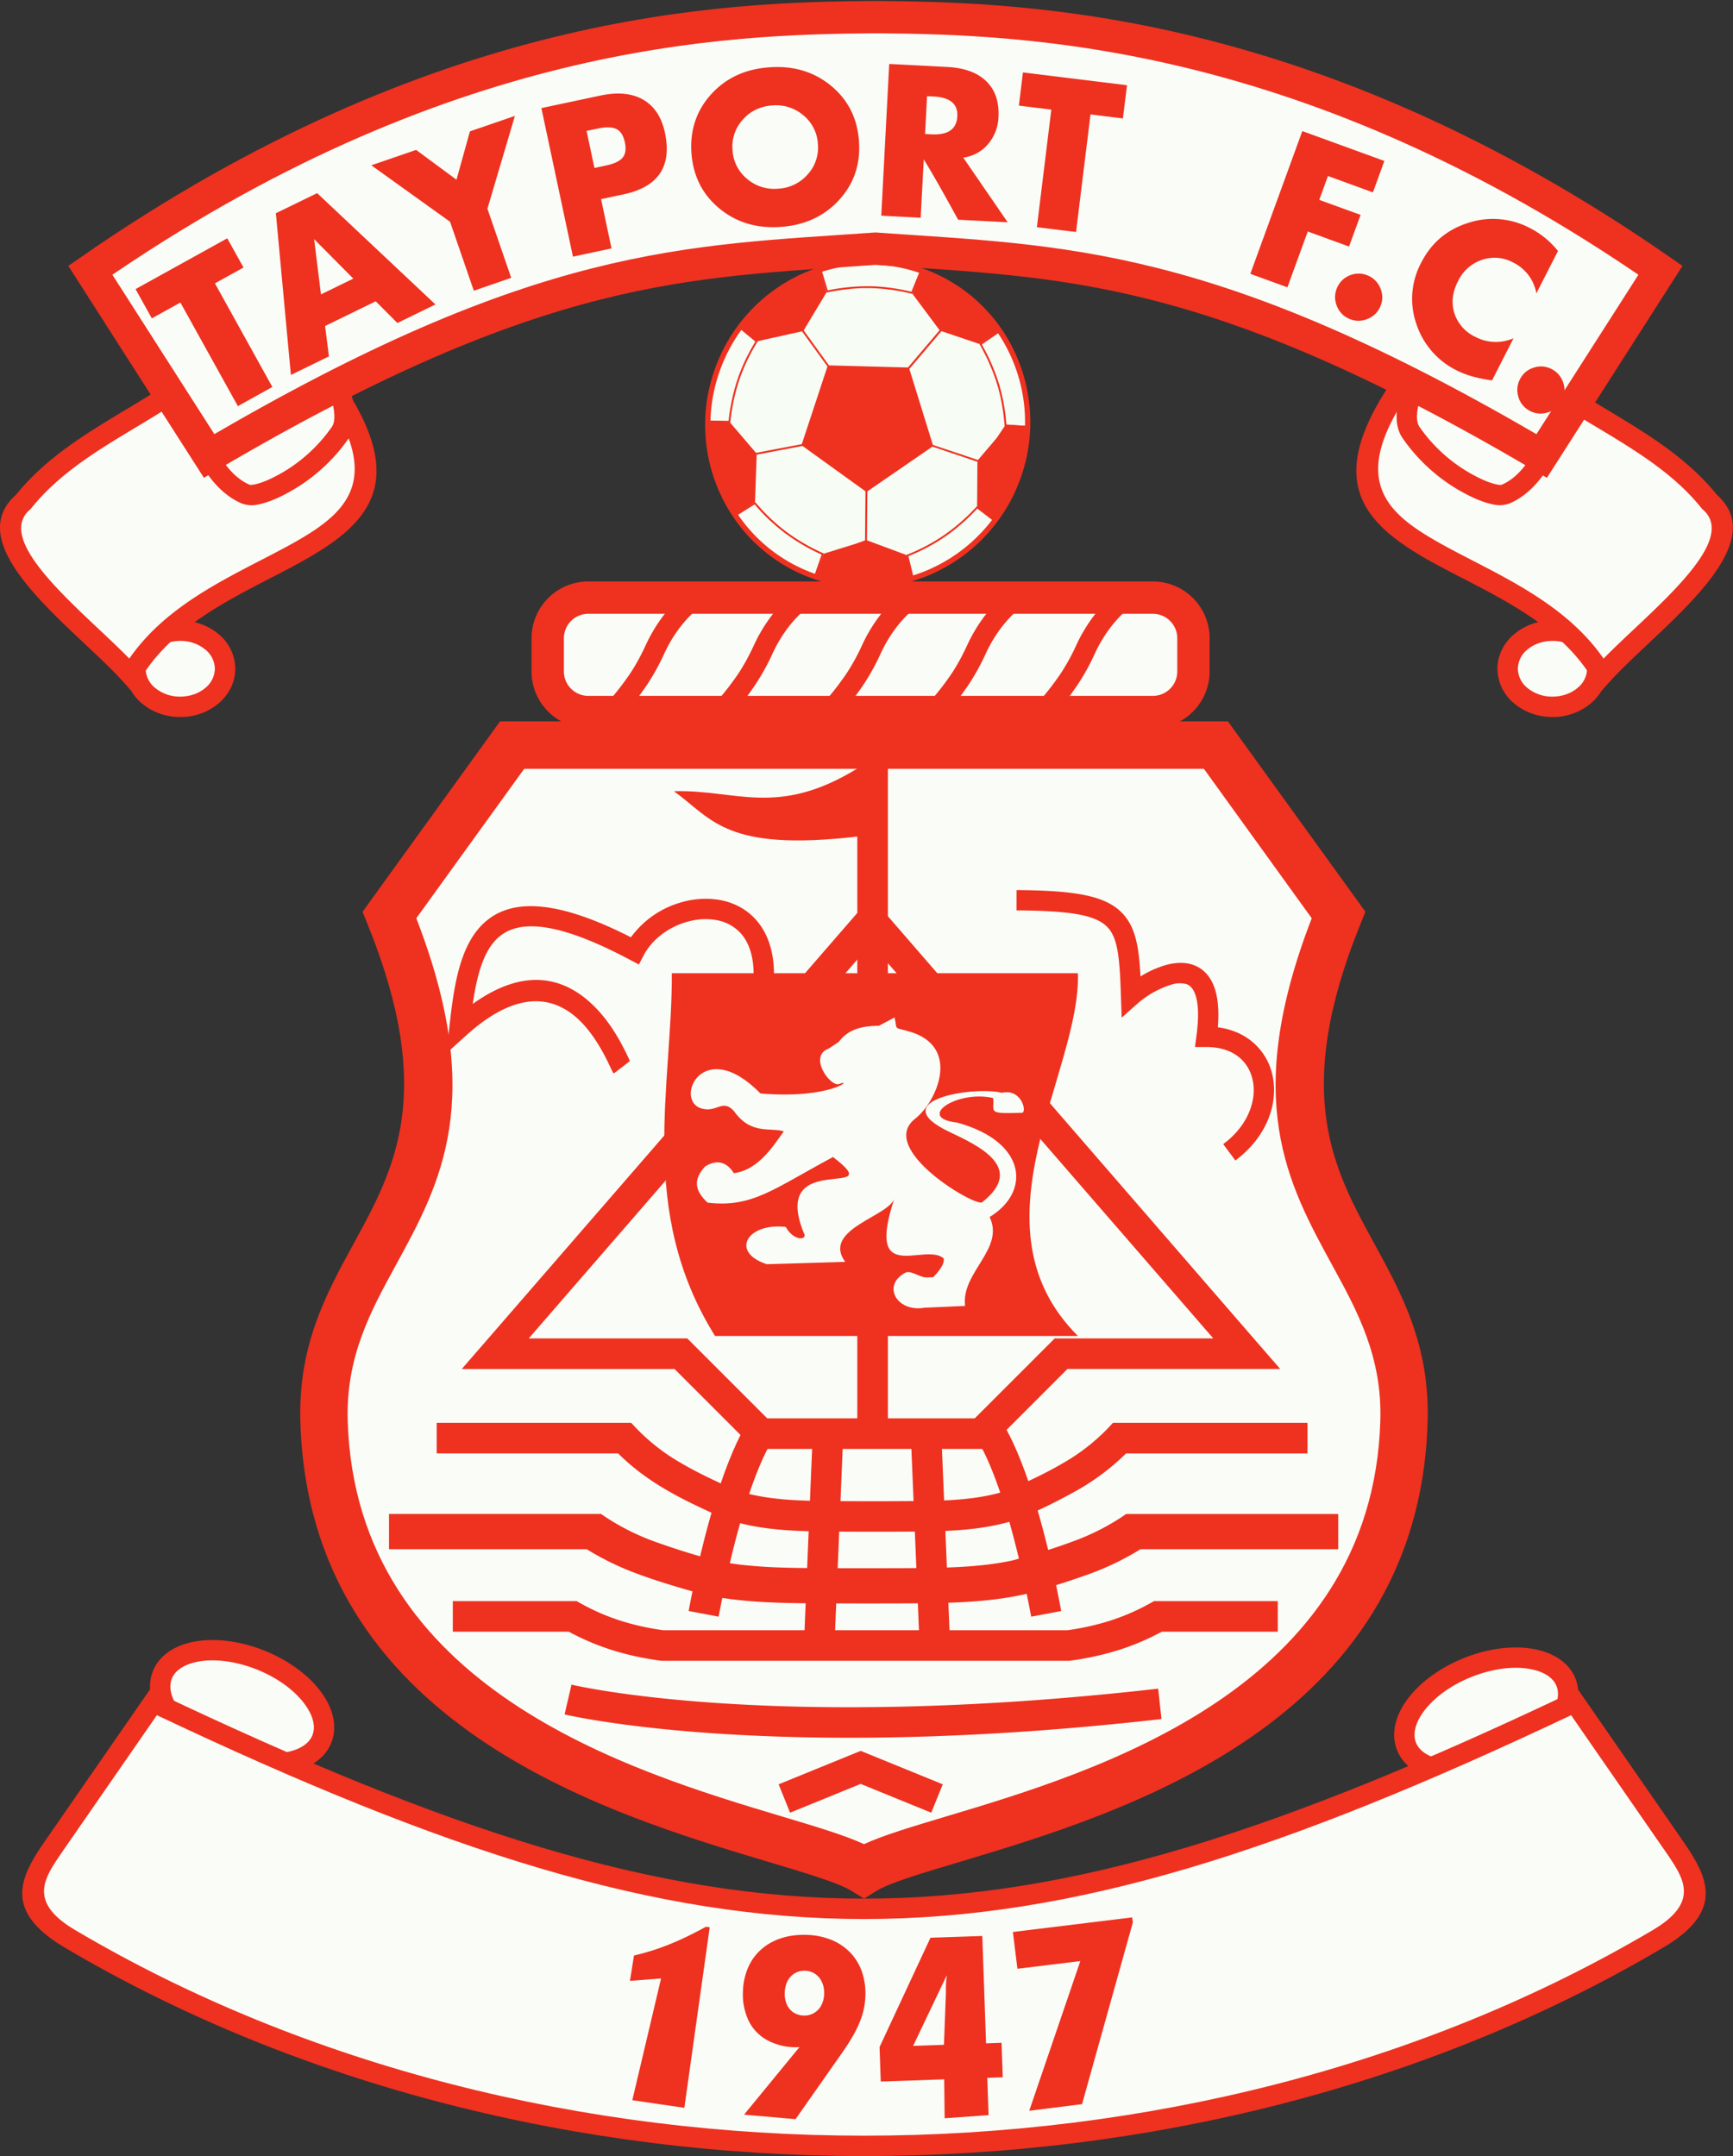
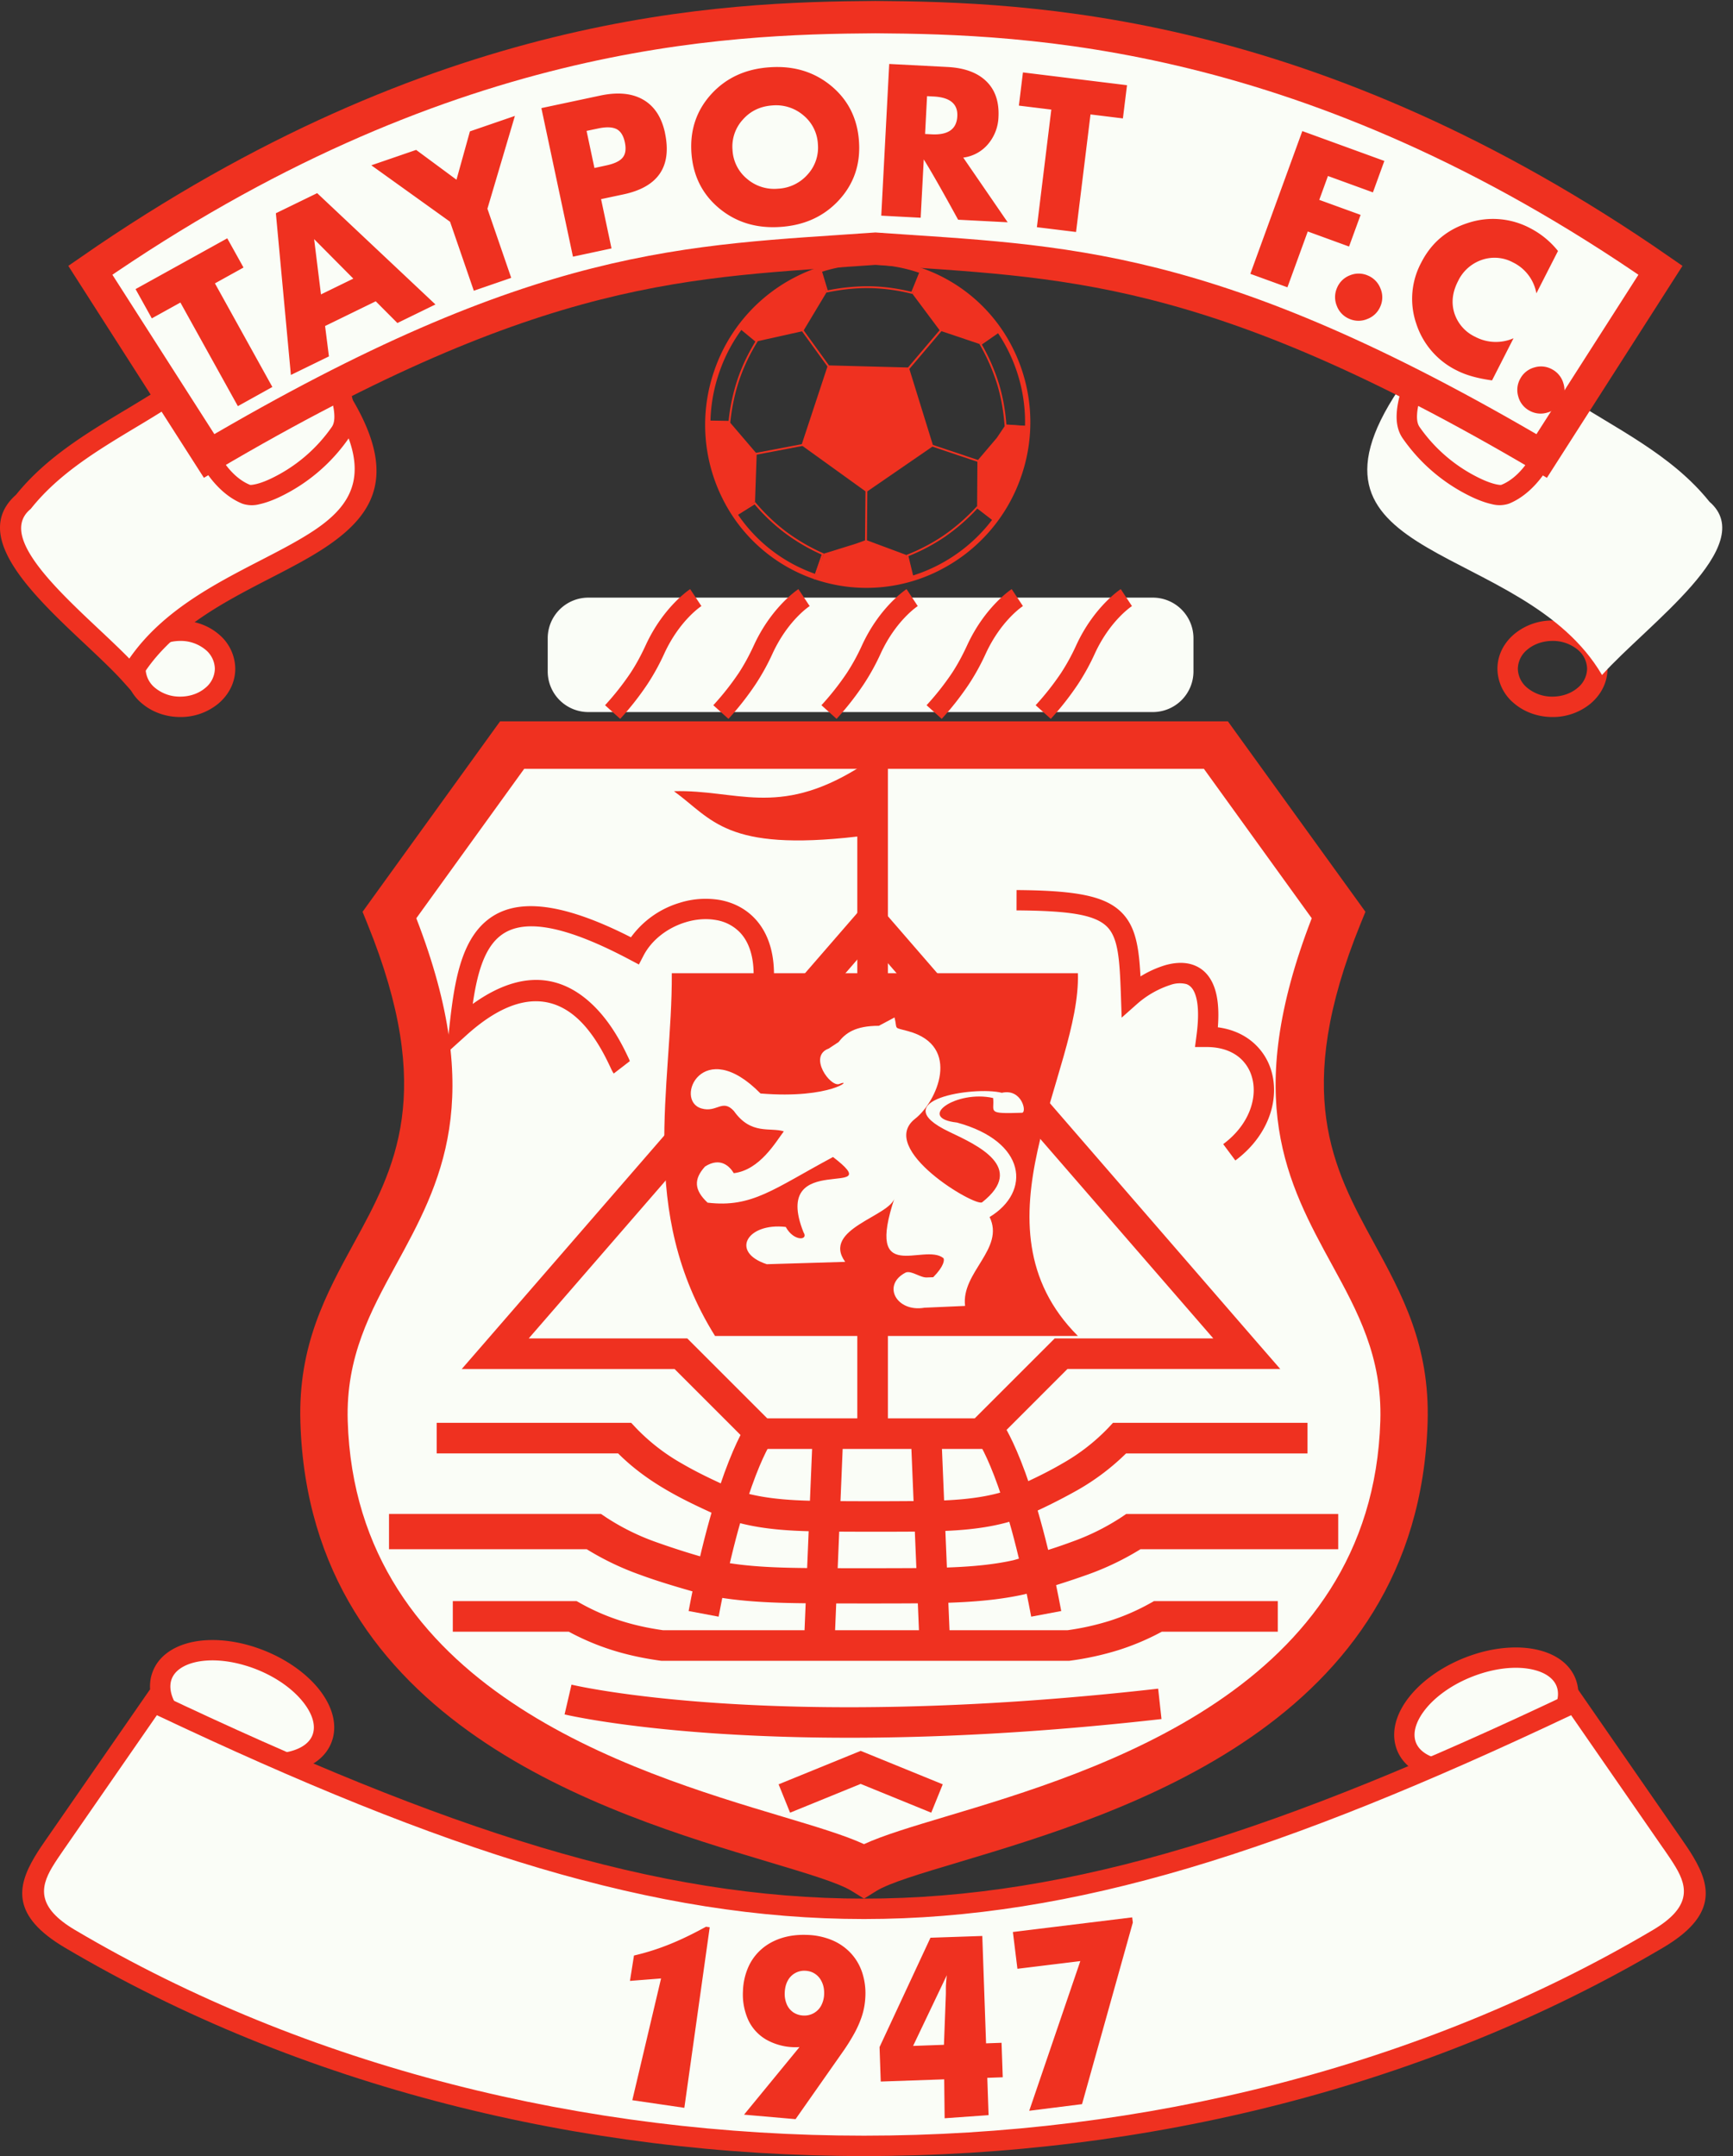
<svg xmlns="http://www.w3.org/2000/svg" width="405" height="504" fill="none">
  <rect width="100%" height="100%" fill="#333333" stroke="none" />
  <path fill="#ED1C33" fill-rule="evenodd" d="M58.54 59.88h.08l-.08.04v-.04Z" clip-rule="evenodd" />
  <path fill="#FAFDF7" fill-rule="evenodd" d="M201.91 174.17h-82.23L91 213.88c27.56 67.9-16.59 75.36-15.29 118.41 2.54 84.09 108.33 93.99 126.2 105.03 17.86-11.04 123.65-20.94 126.18-105.03 1.3-43.05-42.85-50.51-15.3-118.41l-28.66-39.7h-82.23Z" clip-rule="evenodd" />
  <path fill="#EF3120" d="M201.91 179.72H122.5l-25.21 34.93c16.39 42.35 5.68 61.96-4.8 81.12-5.88 10.77-11.68 21.38-11.23 36.37 1.89 62.65 66.32 81.94 101.51 92.48 8 2.4 14.6 4.37 19.15 6.46 4.55-2.09 11.15-4.06 19.15-6.46 35.2-10.54 99.62-29.83 101.51-92.48.46-14.99-5.34-25.6-11.23-36.37-10.47-19.16-21.18-38.77-4.8-81.12l-25.2-34.93H201.9Zm-82.23-11.1h167.28l1.67 2.32 28.67 39.7 1.8 2.5-1.15 2.82c-16.04 39.5-6.35 57.22 3.1 74.52 6.61 12.1 13.12 24 12.58 41.97-2.13 70.67-71.5 91.44-109.4 102.8-9.19 2.74-16.37 4.9-19.41 6.77l-2.9 1.8-2.91-1.8c-3.04-1.88-10.23-4.03-19.41-6.78-37.9-11.35-107.27-32.12-109.4-102.8-.55-17.95 5.96-29.87 12.57-41.96 9.46-17.3 19.14-35.01 3.1-74.52l-1.14-2.82 1.8-2.5 28.66-39.7 1.68-2.32h2.8Z" />
  <path fill="#EF3120" d="m203.56 220.6-80 92.27h37.06l1.05 1.05 17.63 17.63H227.8l17.63-17.63 1.05-1.05h37.07l-80-92.27Zm.04-10.93 90.47 104.45 5.13 5.9h-49.75l-17.63 17.64-1.04 1.04H176.33l-1.05-1.04-17.62-17.63H107.9l5.13-5.91 90.56-104.45Z" />
  <path fill="#EF3120" d="M207.5 179.65v153.31h-7.15V195.55c-30.81 3.57-33.87-4.08-42.85-10.6 14.54-.41 24.15 6.18 42.85-5.3h7.16ZM180.7 336.46c-.03.02-6.6 8.7-12.76 41.45l-7.01-1.32c6.46-34.37 13.98-44.32 14-44.35l5.76 4.22ZM228.25 336.46c.01.02 6.59 8.7 12.74 41.45l7.02-1.32c-6.47-34.37-13.99-44.32-14-44.35l-5.76 4.22ZM197.02 336.5 195 384.97l-7.13-.28 2.02-48.45 7.13.28ZM212.9 336.5l2.02 48.46 7.13-.28-2.02-48.45-7.13.28Z" />
  <path fill="#EF3120" d="M102.06 332.6h45.45l1.07 1.14a46.65 46.65 0 0 0 10.77 8.37c4.03 2.35 8.22 4.27 12.35 6.12 7.3 2.57 15.84 2.62 24.23 2.67 5.27.03 10.48.04 15.75 0 8.4-.04 16.93-.1 24.23-2.67 4.13-1.84 8.32-3.76 12.35-6.12a46.64 46.64 0 0 0 10.77-8.36l1.07-1.15h45.46v7.16h-42.41a54.72 54.72 0 0 1-11.28 8.53 136.17 136.17 0 0 1-13.25 6.54l-.27.11c-8.4 2.98-17.6 3.04-26.64 3.1-5.3.02-10.5.02-15.81-.01-9.05-.06-18.25-.11-26.64-3.1l-.27-.1c-4.47-2-9-4.06-13.25-6.55-4-2.33-7.83-5.08-11.28-8.53h-42.4v-7.15Z" />
  <path fill="#EF3120" d="M90.91 353.9h49.55l1.17.79a54.53 54.53 0 0 0 11.73 5.8 179.7 179.7 0 0 0 13.47 4.22c7.96 1.79 17.26 1.82 26.4 1.86 5.75.02 11.44.02 17.18 0 9.15-.03 18.45-.07 26.4-1.85 4.51-1.28 9.08-2.6 13.48-4.24a54.49 54.49 0 0 0 11.74-5.79l1.16-.79h49.55v8.25h-46.22a64.99 64.99 0 0 1-12.3 5.91 194.47 194.47 0 0 1-14.45 4.53l-.29.08c-9.15 2.06-19.17 2.1-29.04 2.14-5.78.02-11.45.01-17.23 0-9.87-.05-19.9-.09-29.04-2.15l-.3-.08c-4.86-1.38-9.8-2.8-14.44-4.52a65.07 65.07 0 0 1-12.3-5.91H90.91v-8.25Z" />
  <path fill="#EF3120" d="M105.82 374.27h28.93l.82.46a50.93 50.93 0 0 0 9.7 4.2c3.18 1 6.38 1.68 9.7 2.15h94.5a60.95 60.95 0 0 0 9.7-2.15 50.95 50.95 0 0 0 9.7-4.2l.82-.46H298.62v7.15h-27.1a58.02 58.02 0 0 1-10.22 4.33 68.26 68.26 0 0 1-11.15 2.44l-.3.04h-95.27l-.3-.04c-3.8-.53-7.49-1.3-11.13-2.44a58.05 58.05 0 0 1-10.23-4.33h-27.1v-7.15ZM133.56 393.8c.13.03 46.6 11.22 137.1.94l.78 7.1c-91.72 10.42-139.36-1.05-139.5-1.08l1.62-6.96ZM176.12 227.79c0-4.57-1.24-7.77-3.19-9.82a10.02 10.02 0 0 0-5.63-2.91c-2.27-.4-4.74-.2-7.1.53-4.08 1.25-7.82 4-9.79 7.75l-1.1 2.12-2.12-1.12c-16.62-8.82-25.5-9.38-30.3-5.56-3.8 3.01-5.41 9-6.41 15.9 13.8-9.91 23.42-5 29.48 1.7 3.7 4.1 5.91 8.8 6.94 10.97.22.46.23.6.3.69l-3.76 2.9c-.27-.33-.5-.82-.84-1.56-.94-1.98-2.97-6.27-6.16-9.81-5.22-5.78-14.01-9.71-27.45 2.43l-4.63 4.18.67-6.2c1.11-10.25 2.63-19.95 8.9-24.93 6.06-4.82 16.08-4.83 33.52 4.05a21.79 21.79 0 0 1 11.35-8.05 20.12 20.12 0 0 1 9.32-.69c3.12.55 6 1.95 8.26 4.33 2.75 2.9 4.5 7.2 4.5 13.1h-4.76Z" />
  <path fill="#EF3120" fill-rule="evenodd" d="M251.88 227.5H157c.15 26.44-8.16 55.51 10.1 84.79h84.8c-25.82-25.8.75-61.7 0-84.8Z" clip-rule="evenodd" />
  <path fill="#FAFDF7" fill-rule="evenodd" d="M231.27 284.49c9.73-5.9 8.67-17.63-7.6-22.08-9.72-1.07-.14-7.68 8.42-5.74.38 3.28-1.7 3.73 6.74 3.45 1.23-.04-.03-5.75-4.7-4.67-6.47-1.63-27.78 1.74-12.3 9.12 6.48 3.09 18.07 8.28 7.7 16.47-1.49 1.19-24.69-12.48-15.66-19.53 5.06-3.94 10.93-17-1.58-20.45-3.69-1.02-2.49-.23-3.24-3.22l-3.67 1.95c-5.53 0-7.8 1.73-9.41 3.8l-2.3 1.52c-4.9 1.78.42 9.15 2.5 8.27 3.38-1.41-1.82 3.6-18.44 2.23-13.55-13.79-20.3 1.62-13.8 3.5 3.6 1.06 4.9-2.36 7.59.61 4 5.65 8.43 3.74 11.66 4.74-1.87 2.44-5.58 9.03-11.69 9.78-1.03-1.7-3.2-3.79-6.72-1.56-2.72 3-2.54 5.52.59 8.45 10.43 1.26 15.53-3.29 29.32-10.67 13.57 10.44-14.77-2.15-6.9 17.6 1.25 1.89-2.25 2.23-4.15-1.25-8.94-1.06-13.14 5.84-4.43 8.71l18.32-.55c-5.58-7.74 10.6-10.64 11.57-15.03-6.98 20.81 6.78 10.5 11.38 14.15.28.34.21 1.86-2.38 4.47l-1.36.05c-1.57.16-3.62-1.63-5.02-1.17-5.74 2.9-2.2 9.38 4.33 8.25l9.5-.42c-.98-7.85 9.34-13.33 5.73-20.78Z" clip-rule="evenodd" />
  <path fill="#EF3120" d="m201.14 417-16.5 6.73-2.68-6.63 19.18-7.82 19.18 7.82-2.69 6.63-16.5-6.73ZM237.57 208.06c13.36.1 20.33 1.24 24.3 5 3.45 3.27 4.28 7.97 4.66 15.19a24.42 24.42 0 0 1 5.79-2.63c2.16-.61 4.37-.77 6.37-.12 2.17.72 3.96 2.3 5.03 5.11.85 2.24 1.22 5.33.89 9.53 3.02.4 5.57 1.47 7.6 3.03a13.95 13.95 0 0 1 4.97 7.4c.79 2.84.76 6-.14 9.14-1.2 4.16-3.94 8.29-8.34 11.56l-2.84-3.82c3.52-2.61 5.69-5.84 6.61-9.04.66-2.28.69-4.56.12-6.57a9.2 9.2 0 0 0-3.26-4.89c-1.8-1.37-4.26-2.2-7.35-2.2h-2.71l.35-2.7c.62-4.66.4-7.78-.35-9.76-.5-1.3-1.22-1.99-2.05-2.26a6.4 6.4 0 0 0-3.62.18 22.15 22.15 0 0 0-7.69 4.32l-3.78 3.35-.17-5.06c-.3-8.55-.6-13.69-3.37-16.31-2.91-2.76-9-3.61-21.03-3.7l.01-4.75Z" />
  <path fill="#FAFDF7" fill-rule="evenodd" d="M269.45 139.7H137.46a9.5 9.5 0 0 0-9.46 9.47v7.82a9.5 9.5 0 0 0 9.46 9.46h131.99a9.5 9.5 0 0 0 9.46-9.46v-7.82a9.5 9.5 0 0 0-9.46-9.47Z" clip-rule="evenodd" />
-   <path stroke="#EF3120" stroke-miterlimit="22.93" stroke-width="7.56" d="M269.45 139.7H137.46a9.5 9.5 0 0 0-9.46 9.47v7.82a9.5 9.5 0 0 0 9.46 9.46h131.99a9.5 9.5 0 0 0 9.46-9.46v-7.82a9.5 9.5 0 0 0-9.46-9.47Z" />
  <path fill="#EF3120" d="M214.48 141.68c-.01 0-5.07 3.28-8.67 11.1a52.83 52.83 0 0 1-3.93 7.13 67.93 67.93 0 0 1-6.37 8.13l-3.54-3.19a63.35 63.35 0 0 0 5.94-7.54 48.4 48.4 0 0 0 3.57-6.53c4.18-9.05 10.36-13.06 10.38-13.07l2.62 3.97ZM239.06 141.68c-.02 0-5.08 3.28-8.69 11.1a52.7 52.7 0 0 1-3.92 7.13 67.83 67.83 0 0 1-6.37 8.13l-3.54-3.19a63.39 63.39 0 0 0 5.95-7.54c1.44-2.21 2.53-4.3 3.56-6.53 4.18-9.05 10.36-13.06 10.38-13.07l2.63 3.97ZM264.54 141.68c-.01 0-5.08 3.28-8.68 11.1a52.72 52.72 0 0 1-3.92 7.13 67.83 67.83 0 0 1-6.37 8.13l-3.54-3.19a63.41 63.41 0 0 0 5.94-7.54 48.5 48.5 0 0 0 3.57-6.53c4.18-9.05 10.36-13.06 10.38-13.07l2.62 3.97ZM189.22 141.68c-.02 0-5.08 3.28-8.68 11.1a52.84 52.84 0 0 1-3.93 7.13 67.83 67.83 0 0 1-6.37 8.13l-3.54-3.19a63.26 63.26 0 0 0 5.95-7.54c1.44-2.21 2.53-4.3 3.56-6.53 4.18-9.05 10.36-13.06 10.38-13.07l2.63 3.97ZM163.92 141.68c-.02 0-5.08 3.28-8.68 11.1a52.72 52.72 0 0 1-3.92 7.13 67.83 67.83 0 0 1-6.38 8.13l-3.54-3.19a63.39 63.39 0 0 0 5.95-7.54c1.45-2.21 2.54-4.3 3.57-6.53 4.17-9.05 10.35-13.06 10.37-13.07l2.63 3.97Z" />
  <path fill="#FAFDF7" fill-rule="evenodd" d="M42.12 147.44c-5.78 0-10.47 3.99-10.47 8.9s4.69 8.9 10.47 8.9c5.79 0 10.47-3.99 10.47-8.9s-4.68-8.9-10.47-8.9Z" clip-rule="evenodd" />
  <path fill="#EF3120" d="M42.12 149.82c-2.31 0-4.38.78-5.87 2.03a5.9 5.9 0 0 0-2.22 4.48 5.9 5.9 0 0 0 2.22 4.47 9.06 9.06 0 0 0 5.87 2.04c2.32 0 4.4-.78 5.87-2.04a5.9 5.9 0 0 0 2.22-4.47 5.9 5.9 0 0 0-2.22-4.48 9.06 9.06 0 0 0-5.87-2.03Zm-8.94-1.6a13.82 13.82 0 0 1 8.94-3.17c3.47 0 6.64 1.21 8.95 3.17a10.61 10.61 0 0 1 3.91 8.1c0 3.2-1.5 6.06-3.91 8.12a13.82 13.82 0 0 1-8.95 3.17c-3.47 0-6.63-1.21-8.94-3.17a10.62 10.62 0 0 1-3.91-8.11c0-3.19 1.5-6.05 3.91-8.1Z" />
-   <path fill="#FAFDF7" fill-rule="evenodd" d="M362.8 147.44c5.8 0 10.48 3.99 10.48 8.9s-4.69 8.9-10.47 8.9c-5.79 0-10.47-3.99-10.47-8.9s4.68-8.9 10.47-8.9Z" clip-rule="evenodd" />
  <path fill="#EF3120" d="M362.81 145.05c3.47 0 6.63 1.21 8.94 3.17a10.61 10.61 0 0 1 3.92 8.1c0 3.2-1.5 6.06-3.92 8.12a13.82 13.82 0 0 1-8.94 3.17c-3.47 0-6.63-1.21-8.94-3.17a10.62 10.62 0 0 1-3.92-8.11c0-3.19 1.5-6.05 3.92-8.1a13.82 13.82 0 0 1 8.94-3.18Zm5.87 6.8a9.06 9.06 0 0 0-5.87-2.03c-2.31 0-4.39.78-5.87 2.03a5.9 5.9 0 0 0-2.22 4.48 5.9 5.9 0 0 0 2.22 4.47 9.06 9.06 0 0 0 5.87 2.04c2.31 0 4.39-.78 5.87-2.04a5.9 5.9 0 0 0 2.22-4.47 5.9 5.9 0 0 0-2.22-4.48Z" />
  <path fill="#FAFDF7" fill-rule="evenodd" d="M39.23 92.48c-11.8 7.68-24.88 13.71-33.77 24.81-11.81 10.18 14.58 28.73 25.12 40.5 18.37-31.4 74.83-25.85 47.53-66.73l-38.88 1.42Z" clip-rule="evenodd" />
  <path fill="#EF3120" d="M39.97 94.84a304.95 304.95 0 0 1-8.24 5.07c-8.98 5.4-17.94 10.8-24.41 18.88l-.13.16-.17.15c-4.39 3.78-1.26 9.7 4.12 15.96 3.47 4.02 7.88 8.18 12.02 12.07 2.53 2.38 4.96 4.67 7.06 6.82 7.65-11.07 19.75-17.32 30.65-22.95 4.6-2.37 8.96-4.63 12.56-7.03 9.46-6.33 13.87-14.22 3.42-30.47l-36.88 1.34Zm-10.68 1c2.91-1.76 5.83-3.51 8.65-5.35l.54-.36.67-.02 38.87-1.41 1.33-.05.73 1.1c13.55 20.28 8 30.15-4 38.17-3.86 2.57-8.33 4.88-13.03 7.3-11.17 5.77-23.66 12.23-30.42 23.79l-1.65 2.81-2.17-2.43c-2.3-2.58-5.52-5.6-8.9-8.79-4.23-3.97-8.72-8.2-12.36-12.43-7.07-8.2-10.82-16.29-3.81-22.51 6.98-8.65 16.25-14.23 25.55-19.83Z" />
  <path fill="#FAFDF7" fill-rule="evenodd" d="M365.74 92.48c11.8 7.68 24.87 13.71 33.76 24.81 11.82 10.18-14.58 28.73-25.11 40.5-18.37-31.4-74.84-25.85-47.53-66.73l38.88 1.42Z" clip-rule="evenodd" />
-   <path fill="#EF3120" d="M367.03 90.5c2.82 1.83 5.73 3.58 8.64 5.33 9.3 5.6 18.57 11.18 25.56 19.83 7 6.22 3.25 14.3-3.81 22.51-3.64 4.23-8.14 8.46-12.36 12.43-3.39 3.2-6.6 6.21-8.9 8.79l-2.18 2.43-1.64-2.81c-6.76-11.56-19.26-18.02-30.43-23.79-4.7-2.42-9.17-4.73-13.02-7.3-12-8.02-17.56-17.9-4-38.17l.73-1.1 1.32.05 38.88 1.41.66.02.55.36Zm6.2 9.41a303.51 303.51 0 0 1-8.24-5.07l-36.88-1.34c-10.44 16.25-6.04 24.14 3.43 30.47 3.6 2.4 7.96 4.66 12.55 7.03 10.9 5.63 23 11.88 30.66 22.95 2.1-2.15 4.53-4.44 7.05-6.81 4.14-3.9 8.56-8.06 12.02-12.08 5.39-6.25 8.51-12.18 4.12-15.96l-.17-.14-.13-.17c-6.47-8.09-15.43-13.48-24.4-18.88Z" />
  <path fill="#FAFDF7" fill-rule="evenodd" d="M79.3 91.07 49 107.12s3.03 6.2 8.53 8.42c1.49.6 4.38-.38 6.65-1.43a38.9 38.9 0 0 0 15.35-12.99c1.66-2.42 1-6.13-.23-10.05Z" clip-rule="evenodd" />
  <path fill="#EF3120" d="m77.79 94.56-25.47 13.48c1.2 1.74 3.28 4.15 6.09 5.29.17.06.64 0 1.25-.13 1.1-.23 2.39-.73 3.52-1.26a36.4 36.4 0 0 0 14.38-12.16c.5-.73.64-1.76.56-2.98-.04-.7-.16-1.45-.33-2.24Zm-29.9 10.45 30.3-16.04 2.52-1.34.86 2.73c.67 2.12 1.18 4.2 1.3 6.15.15 2.22-.21 4.25-1.38 5.95a41.24 41.24 0 0 1-16.32 13.8c-1.4.65-3.03 1.28-4.53 1.6a6.94 6.94 0 0 1-4-.12c-6.35-2.56-9.77-9.55-9.78-9.57l-1.02-2.08 2.04-1.08Z" />
  <path fill="#FAFDF7" fill-rule="evenodd" d="m329.99 91.07 30.3 16.05s-3.03 6.2-8.53 8.42c-1.48.6-4.38-.38-6.65-1.43a38.9 38.9 0 0 1-15.35-12.99c-1.66-2.42-1-6.13.23-10.05Z" clip-rule="evenodd" />
  <path fill="#EF3120" d="M331.1 88.97 361.4 105l2.05 1.08-1.02 2.08c0 .02-3.43 7-9.78 9.57a6.94 6.94 0 0 1-4 .12c-1.5-.32-3.14-.95-4.53-1.6a41.24 41.24 0 0 1-16.32-13.8c-1.17-1.7-1.53-3.73-1.38-5.95.12-1.95.63-4.03 1.3-6.15l.86-2.73 2.52 1.34Zm25.87 19.07L331.5 94.56c-.17.8-.29 1.54-.33 2.24-.08 1.22.06 2.25.56 2.98a36.41 36.41 0 0 0 14.38 12.16c1.13.53 2.42 1.03 3.52 1.27.61.13 1.08.19 1.25.12 2.81-1.14 4.88-3.55 6.09-5.29Z" />
  <path fill="#FAFDF7" fill-rule="evenodd" d="M59.82 387.63c-10.42-3.77-20.32-1.73-22.1 4.56-1.8 6.28 5.2 14.43 15.63 18.2 10.41 3.76 20.3 1.72 22.1-4.56 1.78-6.29-5.21-14.44-15.63-18.2Z" clip-rule="evenodd" />
  <path fill="#EF3120" d="M59 389.87c-.66-.24-1.36-.46-2.1-.67-4.25-1.21-8.25-1.37-11.37-.62-2.74.67-4.73 2.02-5.43 3.96a5.3 5.3 0 0 0-.1.3c-.65 2.33.45 5.16 2.76 7.85 2.57 3 6.58 5.72 11.4 7.46.63.24 1.33.46 2.1.68 4.25 1.2 8.25 1.37 11.37.61 2.74-.66 4.73-2.01 5.43-3.95l.1-.31c.66-2.32-.45-5.15-2.76-7.84-2.57-3-6.58-5.73-11.4-7.47Zm-.79-5.25c.76.21 1.57.47 2.42.78 5.6 2.02 10.3 5.25 13.39 8.84 3.34 3.9 4.84 8.28 3.72 12.24l-.21.63c-1.28 3.54-4.49 5.91-8.78 6.95-3.9.95-8.76.79-13.8-.65-.73-.2-1.53-.47-2.4-.78h-.02c-5.6-2.03-10.3-5.26-13.38-8.85-3.35-3.89-4.85-8.28-3.73-12.24l.21-.63c1.28-3.53 4.49-5.9 8.78-6.95 3.9-.94 8.76-.78 13.8.66Z" />
  <path fill="#FAFDF7" fill-rule="evenodd" d="M344.1 389.37c10.42-3.76 20.32-1.72 22.1 4.56 1.79 6.28-5.2 14.43-15.63 18.2-10.41 3.76-20.3 1.72-22.1-4.56-1.78-6.28 5.21-14.43 15.63-18.2Z" clip-rule="evenodd" />
  <path fill="#EF3120" d="M343.3 387.13c.84-.3 1.65-.56 2.4-.78 5.05-1.43 9.9-1.6 13.8-.65 4.3 1.04 7.5 3.41 8.79 6.95.1.28.16.49.2.63 1.13 3.96-.38 8.35-3.72 12.24-3.08 3.59-7.79 6.82-13.39 8.84-.84.3-1.65.57-2.41.78-5.04 1.44-9.9 1.6-13.8.66-4.3-1.04-7.5-3.42-8.78-6.95a9.96 9.96 0 0 1-.2-.63c-1.13-3.96.37-8.35 3.71-12.24 3.08-3.59 7.8-6.82 13.4-8.85Zm3.71 3.8c-.73.21-1.44.44-2.1.68-4.82 1.74-8.82 4.46-11.4 7.46-2.3 2.7-3.4 5.52-2.75 7.84l.1.31c.7 1.94 2.69 3.3 5.43 3.96 3.12.75 7.12.6 11.38-.62.73-.2 1.43-.43 2.1-.67 4.81-1.74 8.81-4.47 11.39-7.46 2.31-2.7 3.41-5.53 2.75-7.85a8.98 8.98 0 0 0-.1-.31c-.7-1.93-2.68-3.29-5.42-3.95-3.13-.76-7.12-.6-11.38.61Z" />
  <path fill="#FAFDF7" fill-rule="evenodd" d="M35.85 397.93 13.2 430.66c-5.2 7.52-10.33 14.58 3.15 22.55 109.09 64.54 262.05 64.54 371.14 0 13.47-7.97 8.35-15.03 3.14-22.55l-22.66-32.73c-135.46 64.37-196.64 64.37-332.1 0Z" clip-rule="evenodd" />
  <path fill="#EF3120" d="m36.66 400.94-21.51 31.07-.19.27c-.98 1.42-1.95 2.82-2.79 4.23-2.79 4.72-3.54 9.38 5.38 14.65 54.17 32.05 119.25 48.07 184.36 48.07 65.1 0 130.19-16.02 184.36-48.07 8.91-5.27 8.16-9.93 5.37-14.65-.83-1.4-1.8-2.81-2.78-4.23l-.2-.27-21.5-31.07c-67.12 31.77-116.13 47.65-165.25 47.65-49.12 0-98.13-15.88-165.25-47.65Zm-25.42 28.37 22.66-32.73 1.15-1.66 1.82.86c67.4 32.03 116.28 48.04 165.04 48.04 48.76 0 97.63-16.01 165.04-48.04l1.82-.86 1.15 1.66 22.66 32.73.19.27c1.05 1.52 2.1 3.03 2.97 4.51 4.14 6.99 5.38 13.82-7.05 21.17C333.77 487.76 267.83 504 201.91 504S70.05 487.75 15.13 455.26C2.7 447.9 3.94 441.08 8.08 434.09c.87-1.48 1.91-2.99 2.97-4.51l.19-.27Z" />
-   <path fill="#F7FCF4" d="M190.57 134.82c19.5 6.66 40.79-3.98 47.54-23.76s-3.59-41.22-23.1-47.87c-19.5-6.66-40.78 3.98-47.53 23.76s3.58 41.21 23.09 47.87Z" />
  <path fill="#EF3120" d="M190.77 134.24a36.33 36.33 0 0 0 28.08-1.94 37.38 37.38 0 0 0 18.67-21.44 37.38 37.38 0 0 0-1.67-28.4 36.32 36.32 0 0 0-49.11-16.75 37.38 37.38 0 0 0-18.68 21.44 37.39 37.39 0 0 0 1.67 28.4 36.32 36.32 0 0 0 21.04 18.69Zm28.63-.84a37.55 37.55 0 0 1-50.78-17.33 38.6 38.6 0 0 1-1.73-29.32 38.62 38.62 0 0 1 19.3-22.15 37.56 37.56 0 0 1 50.77 17.33 38.62 38.62 0 0 1 1.73 29.33 38.61 38.61 0 0 1-19.3 22.14Z" />
  <path fill="#EF3120" d="m193.46 85.41-6.16 18.66 15.18 10.94 15.61-10.74-5.68-18.36-18.95-.5ZM173 76.35l3.95 3.28.15.12-.1.16a44.38 44.38 0 0 0-4.15 8.67 46 46 0 0 0-2.17 10.04l-.02.2h-.2l-5.1-.09.01-.43 4.9.08a46.06 46.06 0 0 1 2.17-9.94c1.03-3 2.38-5.76 4.09-8.6l-3.8-3.14.27-.35Z" />
-   <path stroke="#EF3120" stroke-miterlimit="22.93" stroke-width=".29" d="m171.82 120.5 4.59-2.88a42.9 42.9 0 0 0 15.88 11.9l-1.83 5.27a36.82 36.82 0 0 1-18.64-14.29Z" />
+   <path stroke="#EF3120" stroke-miterlimit="22.93" stroke-width=".29" d="m171.82 120.5 4.59-2.88a42.9 42.9 0 0 0 15.88 11.9l-1.83 5.27a36.82 36.82 0 0 1-18.64-14.29" />
  <path fill="#EF3120" d="m171.7 120.31 4.6-2.88.16-.1.12.15a44.37 44.37 0 0 0 6.94 6.65 46 46 0 0 0 8.86 5.2l.18.08-.06.18-1.83 5.26-.16-.05-.25-.09 1.76-5.07a46.17 46.17 0 0 1-8.76-5.17 44.6 44.6 0 0 1-6.9-6.57l-4.41 2.77-.24-.36ZM213.12 135.2l-1.28-5.28-.05-.18.18-.07a44.36 44.36 0 0 0 8.5-4.47 46 46 0 0 0 7.75-6.76l.13-.14.16.12 4.03 3.11-.25.35-3.89-3a46.08 46.08 0 0 1-7.68 6.67 44.55 44.55 0 0 1-8.42 4.45l1.23 5.07c-.14.05-.28.1-.41.13Z" />
  <path fill="#FAFDF7" fill-rule="evenodd" d="M204.58 4c-35.54.25-101.62 2.4-183.47 59.18l27.76 43.4c77.64-45.76 111.88-45.34 155.71-48.45 43.83 3.11 78.06 2.7 155.71 48.46l27.76-43.41C306.2 6.4 240.12 4.25 204.58 4Z" clip-rule="evenodd" />
  <path stroke="#EF3120" stroke-miterlimit="22.93" stroke-width="7.56" d="M204.58 4c-35.54.25-101.62 2.4-183.47 59.18l27.76 43.4c77.64-45.76 111.88-45.34 155.71-48.45 43.83 3.11 78.06 2.7 155.71 48.46l27.76-43.41C306.2 6.4 240.12 4.25 204.58 4Z" />
  <path fill="#EF3120" d="m240.1 100-5.13-.35-.18-.01-.02-.19c-.26-3.34-.78-6.4-1.69-9.46a46.01 46.01 0 0 0-4.1-9.42l-.1-.18.16-.1 4.43-3.08.25.36-4.27 2.96a46.08 46.08 0 0 1 4.05 9.33 44.53 44.53 0 0 1 1.69 9.37l4.92.34-.02.44ZM215.43 63.34l-2.1 5.2-.07.17-.18-.04a44.36 44.36 0 0 0-9.52-1.32c-3.2-.07-6.5.24-10.23 1l-.2.03-.05-.19-1.55-5.16.41-.13 1.5 4.98a46.18 46.18 0 0 1 10.13-.96c3.16.07 6.2.52 9.43 1.28l2.02-5 .41.14ZM187.67 77.02l6.08 8.42-.34.27-6.1-8.43.36-.26ZM202.16 126.51l.1-11.73h.44l-.1 11.74h-.44ZM176.27 105.94l11.3-2.15.08.43-11.3 2.15-.08-.43Z" />
  <path fill="#EF3120" d="m191.64 63 1.5 5.37-5.41 9.01-10.64 2.37-.93-.39-1.53-1.32-1.8-1.48A37.9 37.9 0 0 1 191.64 63ZM228.88 80.4l-9.22-3.11-6.4-8.58 1.93-5.46a36.8 36.8 0 0 1 18.4 14.15l-4.71 3ZM232.36 121.79l-1.96-1.53-1.18-.95-.87-1.02.07-10.6 4.53-5.33 1.83-2.72 1.4-.29 3.92.24a38.31 38.31 0 0 1-7.74 22.2ZM190.54 134.81l2.02-5.4 7.5-2.33 2.34-.85 9.4 3.5 1.03 3.37.39 2.07a36.8 36.8 0 0 1-22.68-.35ZM176.57 113.77l-.12 3.56-4.67 3.1a37.91 37.91 0 0 1-6.42-21.9l4.53.14.77.15 6.18 7.23-.27 7.72Z" />
  <path fill="#EF3120" d="m228.59 108-10.68-3.6.1-.4 10.72 3.59-.14.41ZM220.26 77.12l-7.76 9.15-.36-.3 7.76-9.15.36.3ZM364.93 93.84a5.3 5.3 0 0 1-3.31 2.6 5.3 5.3 0 0 1-4.2-.45 5.28 5.28 0 0 1-2.6-3.3 5.36 5.36 0 0 1 .48-4.2 5.32 5.32 0 0 1 3.29-2.6 5.32 5.32 0 0 1 4.18.47 5.35 5.35 0 0 1 2.61 3.3 5.28 5.28 0 0 1-.45 4.18ZM348.69 88.92c-3.35-.46-6.05-1.22-8.1-2.26A18.52 18.52 0 0 1 331 75.72a17.93 17.93 0 0 1 1.15-14.35c2.36-4.62 6.01-7.7 10.97-9.27a18.54 18.54 0 0 1 14.5 1.25 20.1 20.1 0 0 1 6.48 5.32l-5.05 9.9a9.98 9.98 0 0 0-5.45-7.22 9.09 9.09 0 0 0-7.3-.6 9.6 9.6 0 0 0-5.57 4.99c-1.32 2.58-1.6 5.07-.84 7.48a9.23 9.23 0 0 0 4.9 5.53 10.3 10.3 0 0 0 8.92.32l-5.02 9.85ZM322.59 71.62a5.3 5.3 0 0 1-3.03 2.94 5.3 5.3 0 0 1-4.21-.02 5.28 5.28 0 0 1-2.93-3.02 5.35 5.35 0 0 1 .03-4.2 5.32 5.32 0 0 1 3-2.95 5.33 5.33 0 0 1 4.2.03 5.35 5.35 0 0 1 2.95 3 5.27 5.27 0 0 1-.01 4.22ZM320.85 44.97l-10.51-3.83-2.03 5.58 9.66 3.51-2.7 7.4-9.65-3.52-4.75 13.05-8.67-3.15 12.15-33.37 19.17 6.98-2.67 7.35ZM262.42 27.68l-7.57-.93-3.38 27.48-9.15-1.12 3.37-27.49-7.58-.93.95-7.76 24.32 2.99-.96 7.76ZM235.5 51.96l-11.59-.6c-3.72-6.8-6.4-11.5-8.03-14.1l-.72 13.64-9.21-.49 1.86-35.46 13.64.71c3.98.21 7 1.33 9.07 3.36 2.07 2.02 3.01 4.83 2.82 8.4a10.33 10.33 0 0 1-2.27 6.07 9.06 9.06 0 0 1-5.96 3.35l10.38 15.12Zm-11.78-24.78c.16-2.87-1.68-4.42-5.5-4.62l-1.57-.08-.46 8.84 1.51.08c3.86.2 5.87-1.2 6.02-4.22ZM200.74 33.01c.38 5.36-1.17 9.94-4.65 13.74-3.48 3.8-8.02 5.9-13.64 6.29-5.61.4-10.4-1.05-14.36-4.33-3.95-3.28-6.12-7.6-6.5-12.96-.37-5.36 1.18-9.94 4.63-13.74 3.47-3.8 8-5.9 13.62-6.28 5.62-.4 10.41 1.05 14.39 4.33 3.96 3.28 6.14 7.6 6.51 12.95Zm-9.6.67a9.3 9.3 0 0 0-3.36-6.7 9.82 9.82 0 0 0-7.31-2.33c-2.8.2-5.1 1.3-6.88 3.32a9.32 9.32 0 0 0-2.4 7.1 9.32 9.32 0 0 0 3.37 6.72 9.74 9.74 0 0 0 7.27 2.32 9.82 9.82 0 0 0 6.91-3.32 9.3 9.3 0 0 0 2.4-7.1ZM155.4 31.06c1.66 7.86-1.57 12.65-9.71 14.38l-5.22 1.11 2.44 11.52L133.9 60l-7.38-34.73 13.77-2.93c4.06-.86 7.4-.55 10.02.96 2.61 1.5 4.31 4.1 5.1 7.77Zm-9.38 2.18c-.33-1.56-.99-2.59-1.97-3.08-1-.48-2.43-.52-4.3-.12l-2.67.56 1.84 8.67 2.76-.6c1.88-.4 3.15-1 3.83-1.82.68-.83.85-2.03.51-3.61ZM120.33 27.1l-6.42 21.69 5.56 16.16-8.74 3.01-5.55-16.12-18.4-13.2 10.47-3.6 9.43 6.97 3.14-11.3 10.5-3.61ZM101.76 71.17l-8.89 4.34-5.06-5.08-11.84 5.78.9 7.1-8.89 4.34-3.51-37.8 9.65-4.7 27.64 26.02Zm-19.19-6.04-9.16-9.23 1.6 12.92 7.56-3.69ZM56.9 62.54l-6.67 3.7 13.42 24.22-8.06 4.48-13.43-24.22-6.68 3.7-3.8-6.84 21.43-11.87 3.8 6.83ZM252.47 458.42l-11.94 34.99 12.34-1.55 11.87-42.46-.15-1.2-27.88 3.42 1.06 8.6 14.7-1.8ZM220.66 486.06l.1 9.1 10.27-.73-.3-8.72 3.61-.13-.28-8.06-3.62.13-.88-25.1-12.11.41-11.9 25.56.28 8.06 14.83-.52Zm-.06-8.07-7.21.26 7.88-16.53c-.09.75-.15 1.5-.2 2.27-.04.77 0 1.56-.03 2.35L220.6 478ZM186.84 478.52l-12.96 15.8 12.04 1.05 11.1-15.83a45.78 45.78 0 0 0 2.68-4.3c.76-1.4 1.36-2.79 1.8-4.2.44-1.41.68-2.9.74-4.44a15.6 15.6 0 0 0-.8-5.66c-.6-1.72-1.5-3.2-2.7-4.47a12.67 12.67 0 0 0-4.36-2.97 16.39 16.39 0 0 0-5.8-1.2c-2.21-.08-4.22.18-6.02.77-1.8.59-3.35 1.46-4.66 2.62a11.99 11.99 0 0 0-3.05 4.2 15 15 0 0 0-1.22 5.55 14.5 14.5 0 0 0 1.27 6.82 10.39 10.39 0 0 0 4.14 4.5 13.9 13.9 0 0 0 7.8 1.76Zm.97-7.37a4.61 4.61 0 0 1-2.39-.73 4.37 4.37 0 0 1-1.54-1.86 6.27 6.27 0 0 1-.49-2.78c.05-1.09.28-2.01.71-2.79a4.35 4.35 0 0 1 4.08-2.31c.88.04 1.66.28 2.34.75.67.46 1.2 1.09 1.56 1.9.38.8.55 1.72.52 2.77a6.13 6.13 0 0 1-.69 2.72 4.43 4.43 0 0 1-4.1 2.33ZM154.49 462.48l-6.72 28.46 12.16 1.78 5.93-42.21-.87-.12c-5.45 2.98-10.55 5.27-16.83 6.73l-.94 5.93 7.27-.57Z" />
</svg>